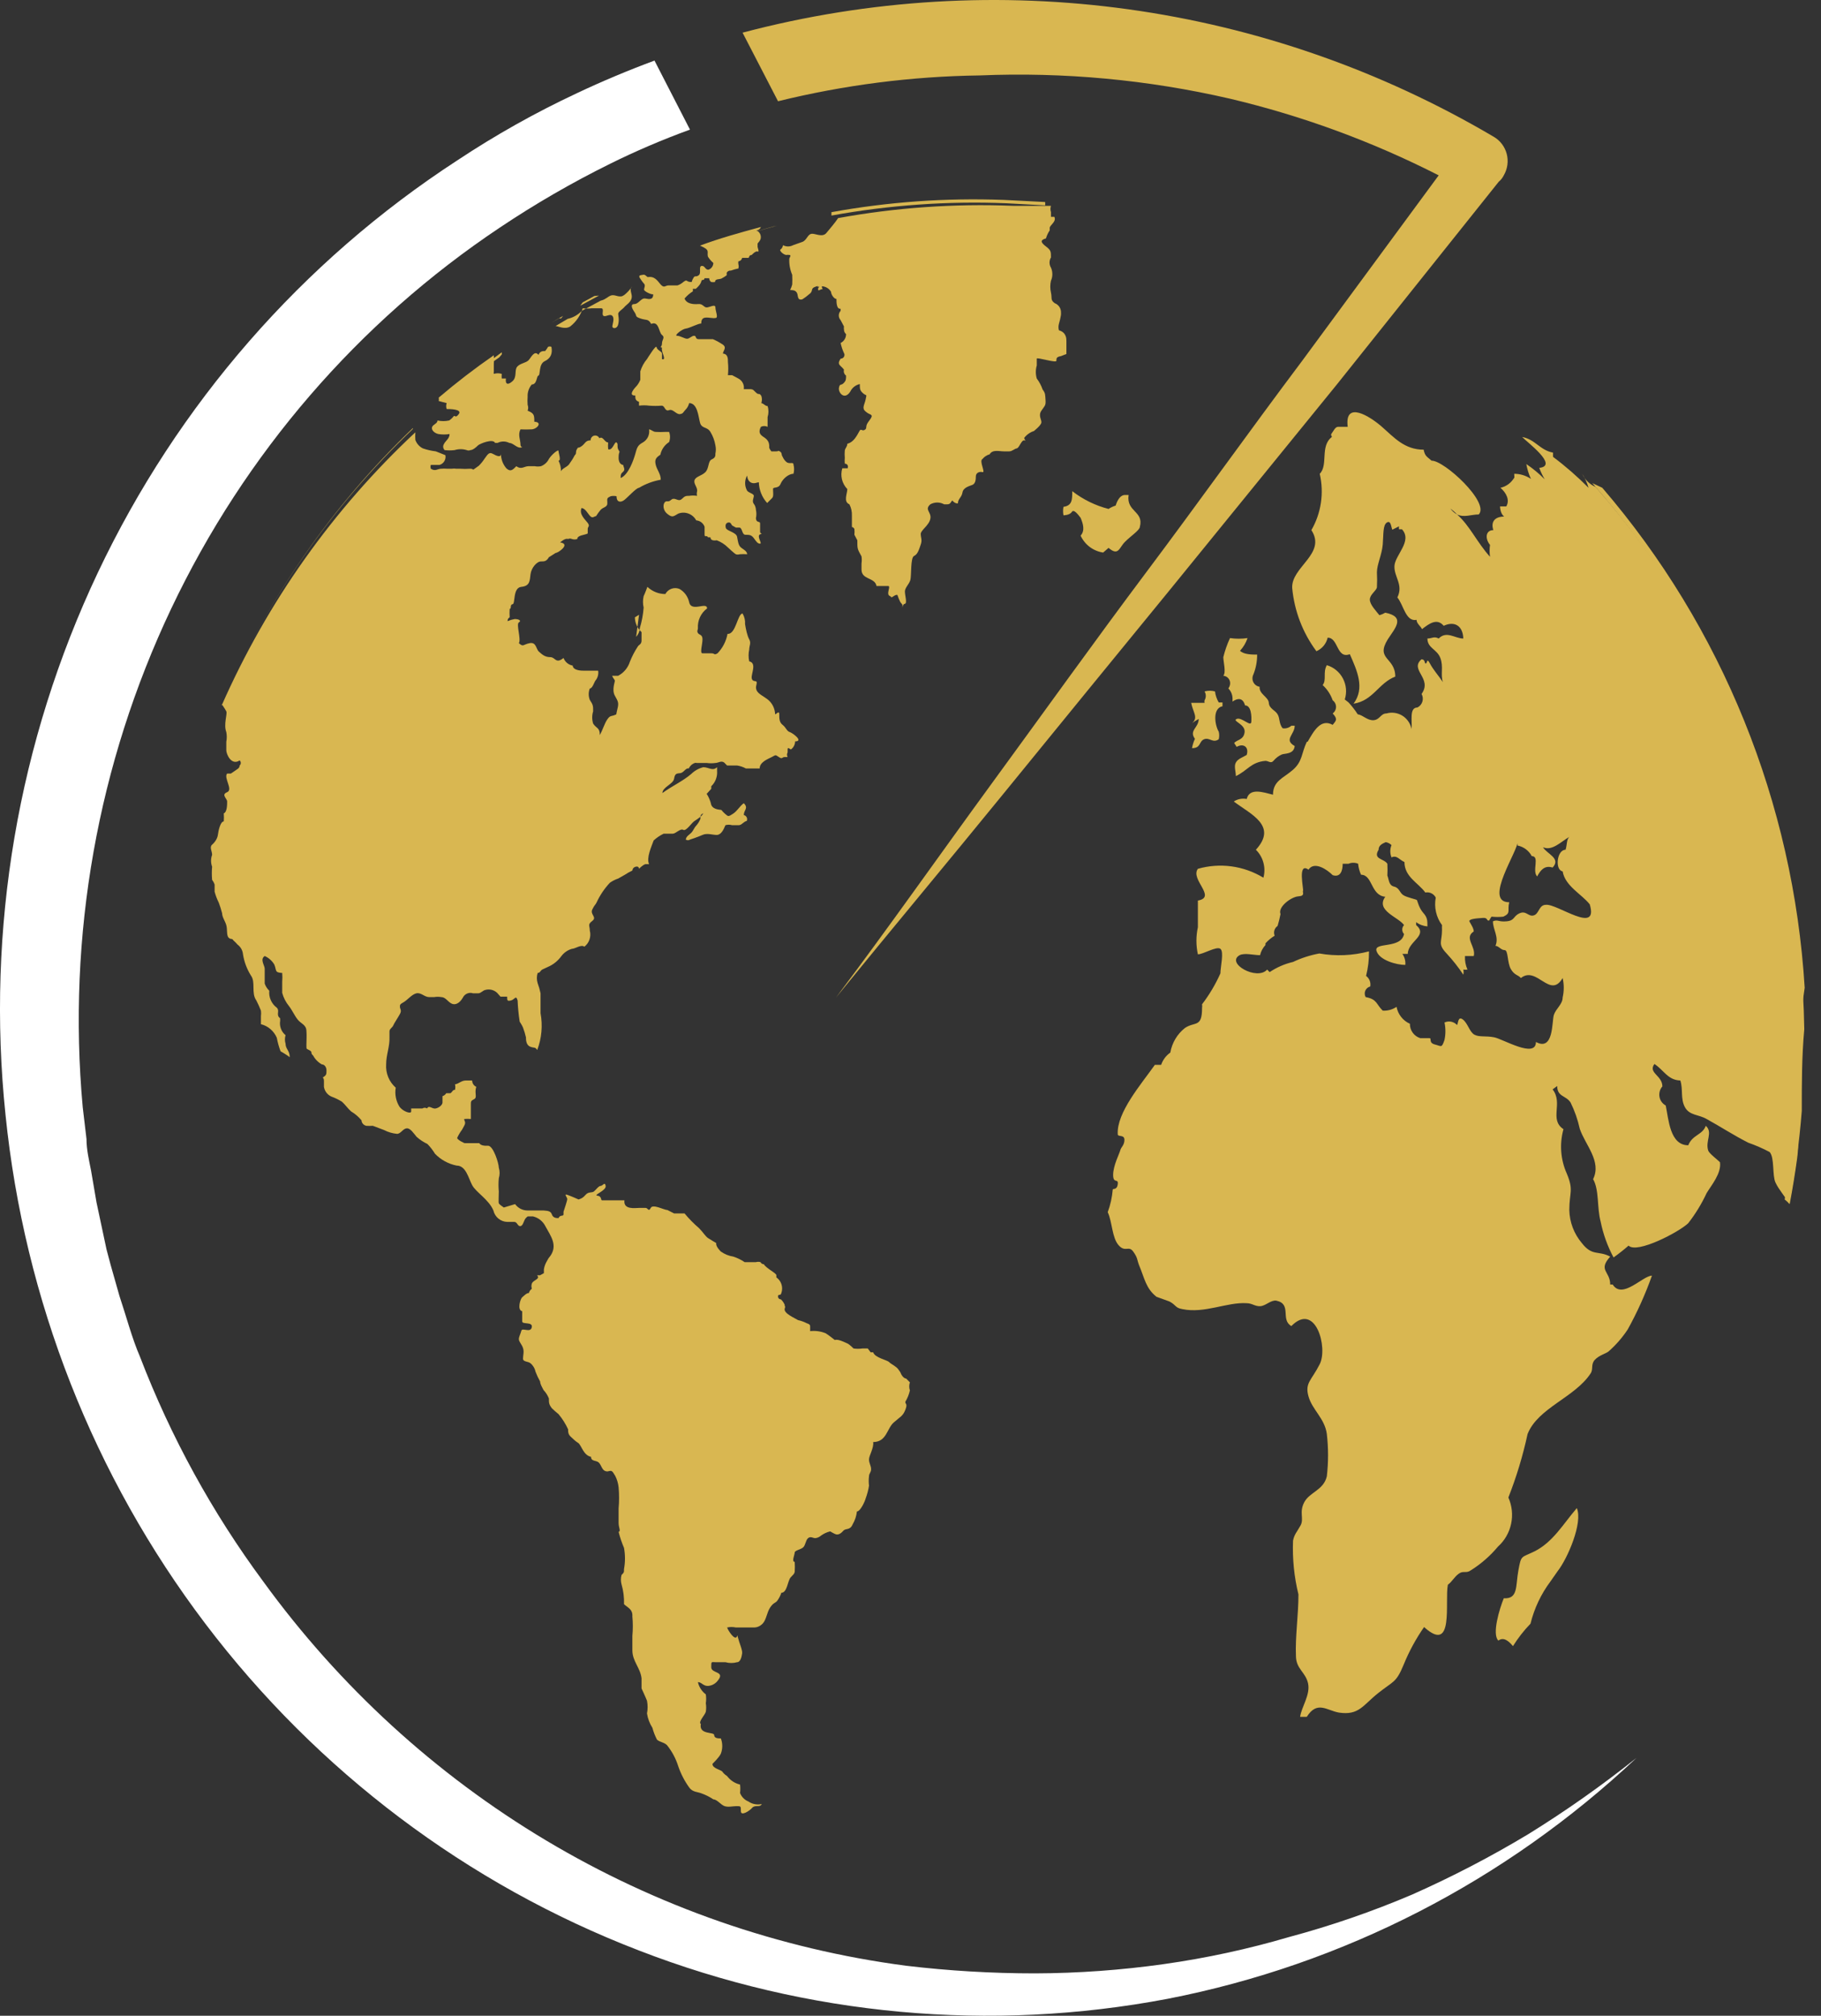
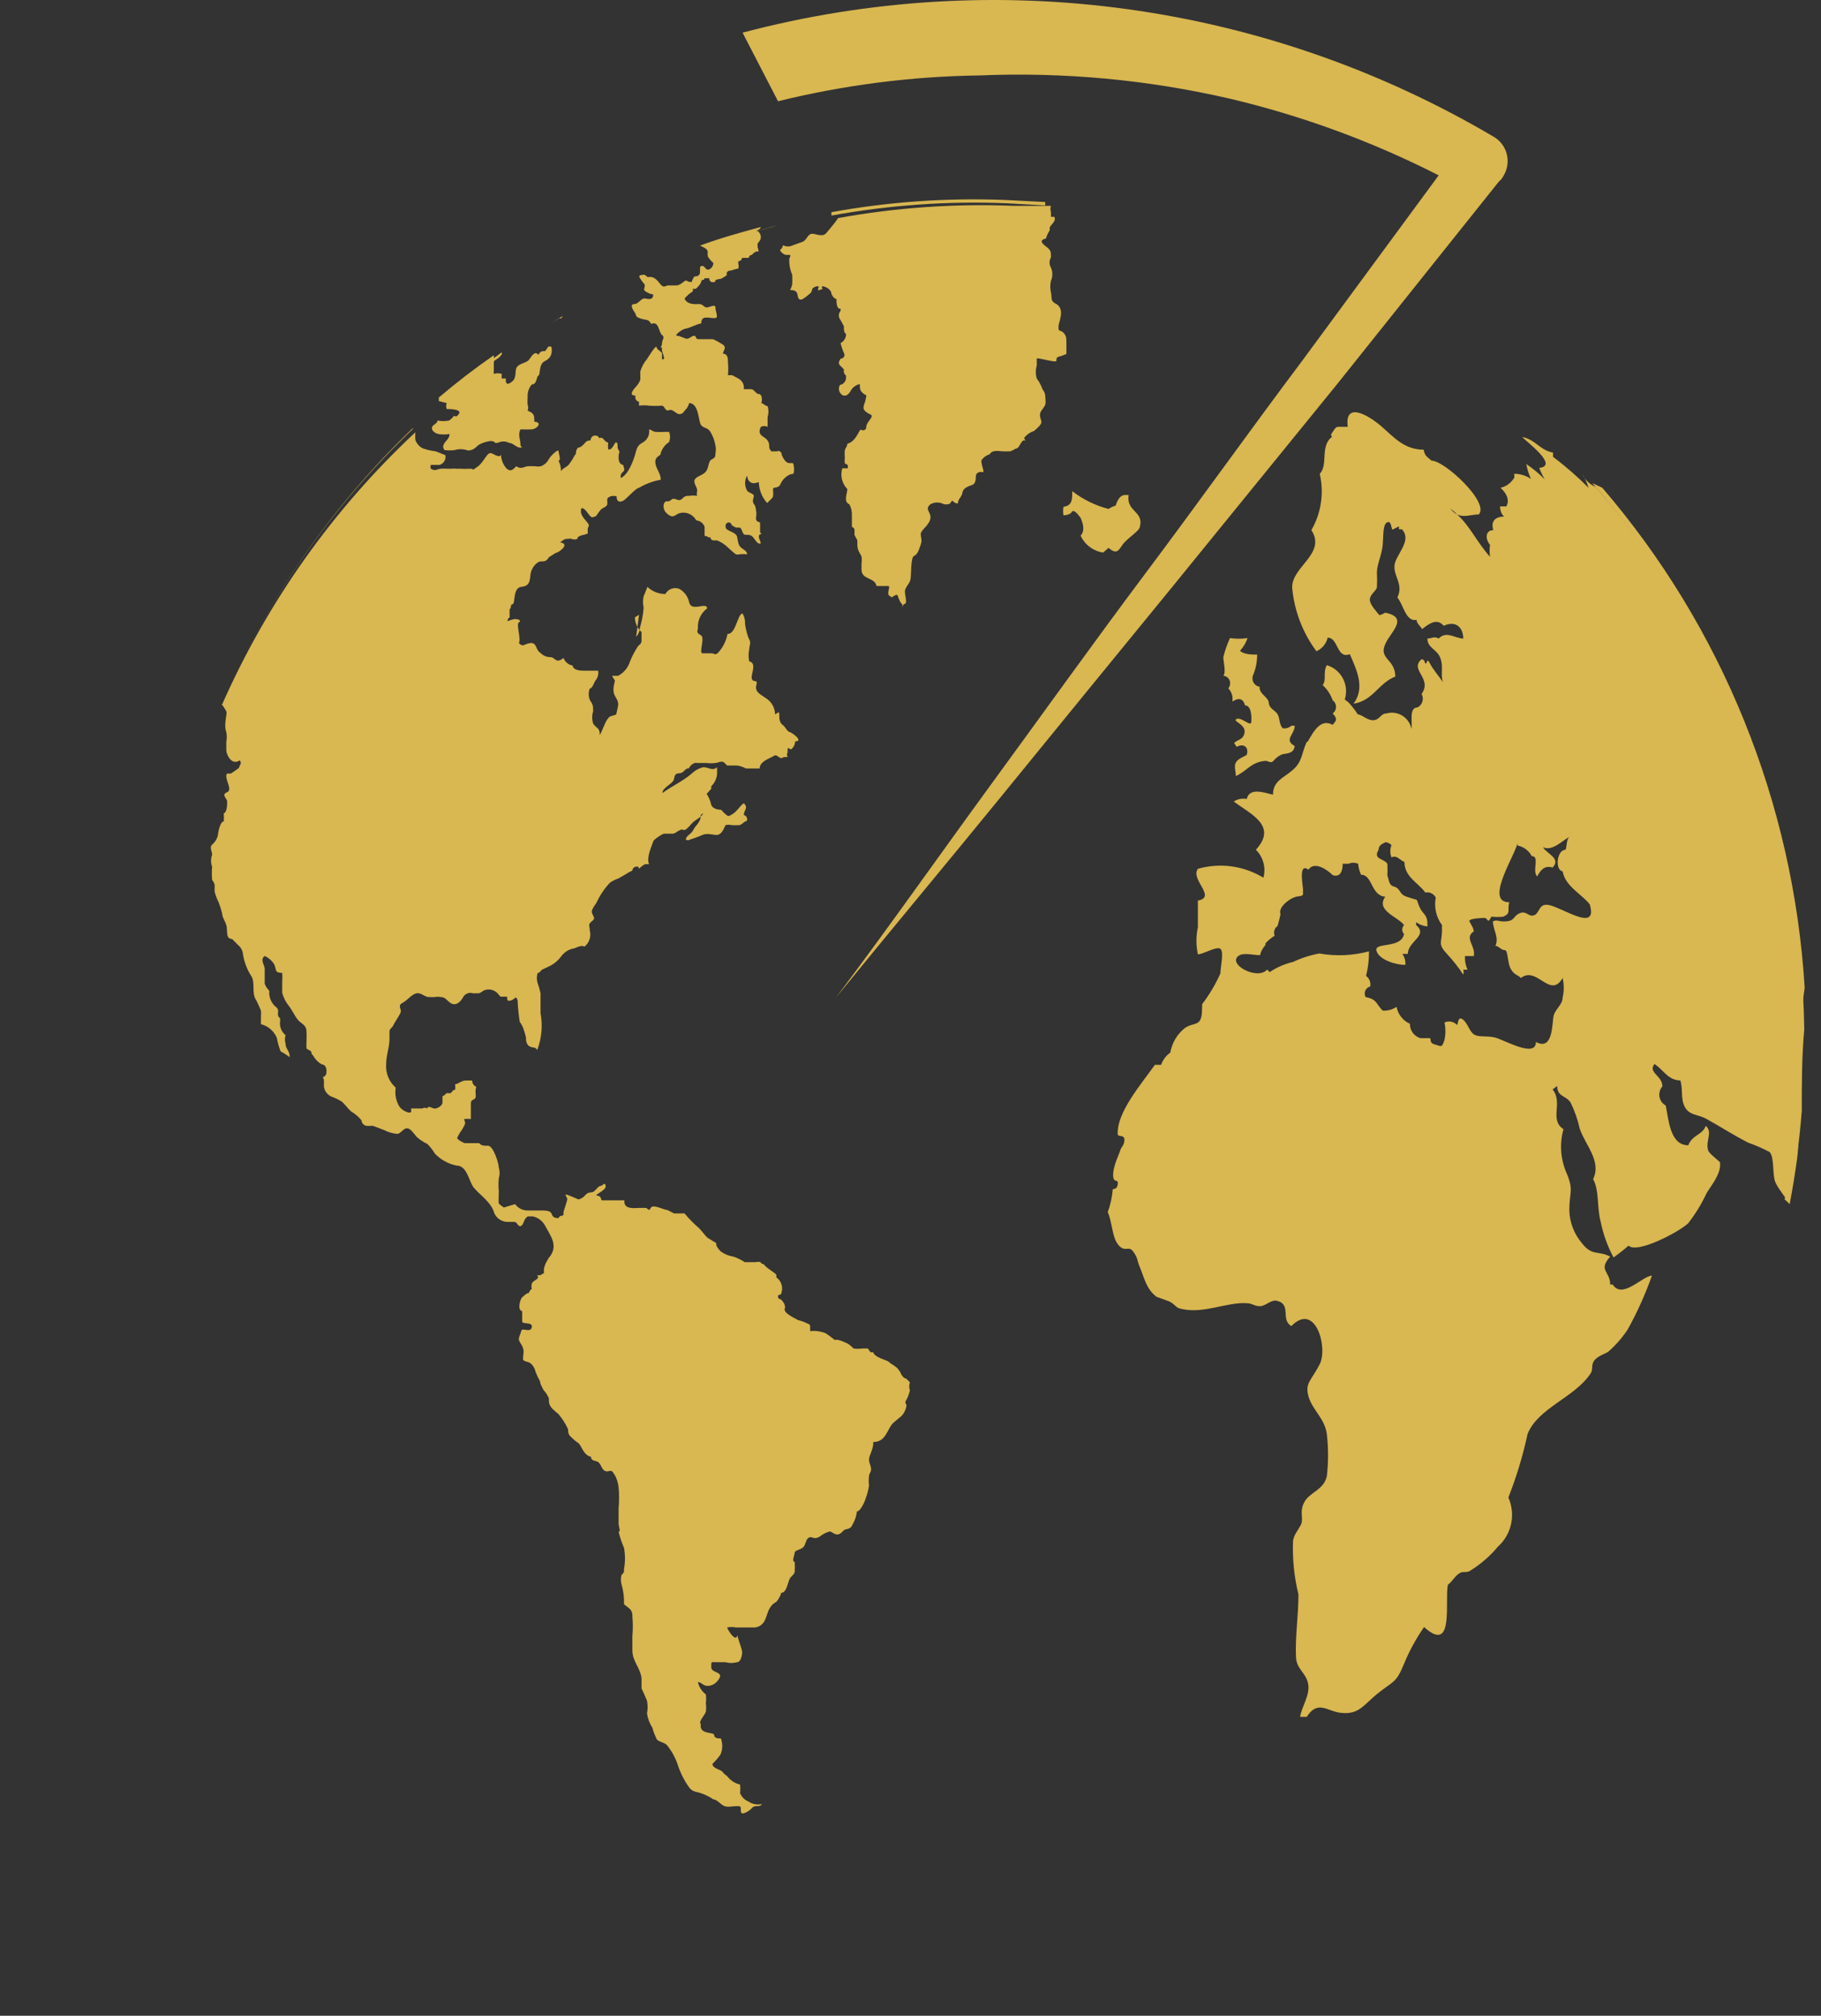
<svg xmlns="http://www.w3.org/2000/svg" width="75" height="83" viewBox="0 0 75 83" fill="none">
  <rect x="0" y="0" width="75" height="83" fill="#333333" stroke="none" />
  <path d="M32.044 4.169L30.583 1.345C41.05 -1.423 52.172 0.118 61.523 5.633C61.653 5.709 61.768 5.81 61.86 5.932C61.951 6.053 62.018 6.191 62.057 6.339C62.095 6.486 62.104 6.64 62.083 6.792C62.062 6.943 62.012 7.088 61.935 7.22C61.886 7.321 61.816 7.41 61.729 7.481L55.06 15.831L48.184 24.286C45.892 27.087 43.6 29.893 41.309 32.706C39.023 35.512 36.702 38.284 34.433 41.073C36.633 38.145 38.713 35.181 40.827 32.287C42.942 29.394 45.073 26.413 47.204 23.571C49.336 20.73 51.484 17.714 53.633 14.855L59.254 7.22C56.522 5.828 53.637 4.769 50.659 4.064C47.279 3.283 43.81 2.961 40.346 3.106C37.548 3.143 34.763 3.5 32.044 4.169Z" fill="#D9B751" />
-   <path d="M67.401 72.382C62.01 77.456 55.321 80.893 48.098 82.301C40.797 83.689 33.26 83.001 26.32 80.314C19.252 77.596 13.069 72.939 8.461 66.862C3.853 60.785 1.002 53.528 0.227 45.902C-0.572 38.248 0.745 30.519 4.029 23.579C7.314 16.64 12.437 10.765 18.826 6.609C20.401 5.564 22.05 4.637 23.759 3.838C24.79 3.35 25.873 2.896 26.956 2.495L28.417 5.337C27.271 5.755 26.171 6.226 25.117 6.749C23.556 7.521 22.046 8.394 20.596 9.364C14.762 13.254 10.08 18.68 7.052 25.06C4.024 31.441 2.764 38.537 3.407 45.588L3.562 46.896C3.562 47.332 3.665 47.767 3.751 48.203L3.975 49.511L4.387 51.446L4.559 52.091L4.92 53.363C5.195 54.182 5.436 55.106 5.762 55.856C7.033 59.168 8.745 62.288 10.85 65.13C13.982 69.441 17.942 73.064 22.491 75.781C27.04 78.498 32.085 80.254 37.321 80.941C39.084 81.151 40.857 81.255 42.632 81.255C44.409 81.249 46.184 81.121 47.944 80.872C49.687 80.626 51.41 80.253 53.1 79.756C54.822 79.294 56.511 78.712 58.154 78.013C59.801 77.283 61.403 76.45 62.949 75.52C64.493 74.564 65.98 73.516 67.401 72.382Z" fill="white" />
-   <path d="M63.207 63.875C62.64 64.154 62.657 64.014 62.537 64.659C62.416 65.304 62.537 65.845 61.935 65.81C61.763 66.228 61.437 67.292 61.712 67.553C61.918 67.396 62.124 67.553 62.313 67.78C62.521 67.447 62.763 67.137 63.035 66.856C63.191 66.224 63.471 65.631 63.86 65.113L64.153 64.694C64.565 64.171 65.201 62.69 64.943 62.097C64.376 62.759 63.964 63.491 63.207 63.875Z" fill="#D9B751" />
  <path d="M46.947 21.689C47.118 21.044 46.379 21.078 46.483 20.381C46.483 20.381 46.483 20.381 46.328 20.381C46.173 20.381 46.036 20.538 45.95 20.817C45.846 20.849 45.748 20.896 45.657 20.956C45.115 20.817 44.607 20.568 44.162 20.224C44.162 20.573 44.162 20.817 43.801 20.869C43.778 20.984 43.778 21.103 43.801 21.218C43.801 21.218 44.059 21.218 44.145 21.078C44.231 20.939 44.437 21.235 44.506 21.322C44.609 21.566 44.695 21.845 44.506 22.055C44.592 22.239 44.721 22.4 44.883 22.522C45.045 22.643 45.234 22.722 45.434 22.752L45.657 22.56C46.07 22.909 46.087 22.56 46.328 22.316C46.568 22.072 46.947 21.828 46.947 21.689Z" fill="#D9B751" />
-   <path d="M49.095 29.777C49.183 29.713 49.275 29.655 49.37 29.603C49.37 29.969 48.958 30.073 49.215 30.422C49.158 30.544 49.117 30.673 49.095 30.806C49.473 30.806 49.37 30.527 49.594 30.439C49.817 30.352 49.955 30.614 50.195 30.439C50.221 30.337 50.221 30.229 50.195 30.126C50.041 29.882 49.92 29.167 50.35 29.08C50.35 29.08 50.35 28.958 50.35 28.923H50.195C50.113 28.784 50.061 28.63 50.041 28.47C49.9 28.432 49.752 28.432 49.611 28.47C49.644 28.525 49.662 28.588 49.662 28.653C49.662 28.717 49.644 28.781 49.611 28.836C49.603 28.87 49.603 28.906 49.611 28.94H49.061C49.13 29.324 49.37 29.55 49.095 29.777Z" fill="#D9B751" />
  <path d="M50.591 28.348C50.696 28.454 50.758 28.598 50.763 28.749V28.888C50.986 28.731 51.192 28.731 51.278 29.045C51.536 29.045 51.553 29.498 51.536 29.725C51.519 29.951 51.141 29.516 50.934 29.603C50.728 29.69 51.295 29.812 51.261 30.143C51.227 30.474 50.934 30.457 50.831 30.596L50.934 30.753C51.209 30.596 51.45 30.753 51.347 31.085C51.175 31.189 50.986 31.241 50.9 31.398C50.814 31.555 50.9 31.764 50.9 31.956C51.381 31.73 51.519 31.381 52.12 31.329C52.241 31.329 52.344 31.451 52.447 31.329C52.55 31.207 52.67 31.119 52.791 31.067C52.911 31.015 53.289 31.067 53.324 30.718C52.859 30.457 53.324 30.248 53.324 29.882C53.324 29.882 53.324 29.882 53.186 29.882C53.138 29.926 53.08 29.958 53.017 29.976C52.955 29.994 52.889 29.998 52.825 29.986C52.67 29.794 52.722 29.585 52.619 29.411C52.516 29.237 52.275 29.184 52.258 28.94C52.241 28.696 51.845 28.574 51.88 28.278C51.825 28.27 51.773 28.249 51.729 28.217C51.684 28.185 51.647 28.142 51.622 28.093C51.597 28.043 51.584 27.988 51.584 27.933C51.584 27.877 51.597 27.822 51.622 27.772C51.726 27.512 51.779 27.234 51.777 26.953C51.57 26.953 51.227 26.953 51.072 26.796C51.211 26.646 51.316 26.468 51.381 26.273C51.142 26.308 50.899 26.308 50.659 26.273C50.542 26.525 50.45 26.788 50.384 27.058C50.384 27.249 50.505 27.685 50.384 27.825C50.608 27.842 50.763 28.104 50.591 28.348Z" fill="#D9B751" />
  <path d="M74.328 40.672C73.862 33.066 70.931 25.828 65.992 20.085L65.579 19.893C71 26.046 74.051 33.974 74.174 42.224C74.182 42.067 74.182 41.91 74.174 41.753L74.328 40.672Z" fill="#D9B751" />
  <path d="M73.71 49.58C73.83 48.953 73.933 48.308 74.019 47.68C74.105 47.053 74.019 46.477 74.019 45.937V45.571C73.919 46.852 73.747 48.127 73.503 49.389C73.577 49.447 73.646 49.511 73.71 49.58Z" fill="#D9B751" />
  <path d="M65.167 19.509C65.28 19.687 65.367 19.881 65.425 20.085C64.969 19.625 64.481 19.199 63.964 18.812C63.964 18.812 63.964 18.69 63.964 18.638C63.413 18.533 63.242 18.097 62.692 17.993C62.863 18.185 64.221 19.178 63.396 19.265C63.457 19.429 63.532 19.586 63.62 19.736C63.389 19.502 63.135 19.292 62.863 19.108C62.9 19.319 62.964 19.524 63.053 19.719C62.849 19.581 62.609 19.509 62.365 19.509C62.373 19.596 62.373 19.684 62.365 19.771V19.666C62.305 19.773 62.223 19.865 62.125 19.937C62.028 20.009 61.916 20.059 61.798 20.085C62.038 20.294 62.193 20.59 62.038 20.852H61.781C61.781 20.852 61.781 21.148 61.952 21.27C61.592 21.27 61.385 21.462 61.505 21.828C61.196 21.828 61.145 22.159 61.368 22.438C61.345 22.6 61.345 22.764 61.368 22.926C60.818 22.316 60.543 21.654 60.01 21.183C59.902 21.123 59.808 21.04 59.735 20.939C59.834 21.011 59.927 21.093 60.01 21.183C60.302 21.322 60.594 21.183 60.904 21.183C61.368 20.695 59.477 18.952 58.962 18.969C58.79 18.812 58.687 18.795 58.635 18.516C57.844 18.516 57.415 18.01 56.916 17.574C56.418 17.139 55.369 16.476 55.507 17.574C55.369 17.574 55.232 17.574 55.111 17.574C54.991 17.574 54.922 17.749 54.853 17.836C54.785 17.923 54.853 17.941 54.853 17.993C54.355 18.376 54.716 19.143 54.355 19.509C54.538 20.298 54.415 21.129 54.011 21.828C54.647 22.804 53.169 23.345 53.221 24.216C53.31 25.159 53.655 26.058 54.218 26.814C54.333 26.765 54.435 26.688 54.516 26.591C54.596 26.494 54.653 26.379 54.682 26.256C55.129 26.256 55.042 27.145 55.593 26.936C55.885 27.598 56.229 28.33 55.747 28.975C56.555 28.853 56.779 28.121 57.466 27.86C57.466 27.058 56.641 27.162 57.157 26.326C57.449 25.872 57.913 25.402 57.054 25.227C56.978 25.273 56.897 25.308 56.813 25.332C56.675 25.157 56.418 24.896 56.418 24.687C56.418 24.478 56.693 24.321 56.71 24.181C56.721 23.978 56.721 23.774 56.71 23.571C56.71 23.24 56.916 22.839 56.95 22.421C56.985 22.002 56.95 21.619 57.122 21.514C57.294 21.41 57.294 21.723 57.346 21.811L57.621 21.671C57.613 21.711 57.613 21.753 57.621 21.793C57.621 21.793 57.621 21.793 57.741 21.793C58.188 22.281 57.449 22.856 57.432 23.31C57.415 23.763 57.81 24.077 57.552 24.6C57.81 24.913 57.896 25.611 58.343 25.524C58.343 25.68 58.532 25.802 58.566 25.907C58.858 25.68 59.185 25.436 59.46 25.768C59.907 25.558 60.251 25.768 60.268 26.291C59.924 26.291 59.58 25.959 59.254 26.291C59.065 26.186 58.979 26.291 58.79 26.291C58.79 26.692 59.185 26.726 59.322 27.093C59.46 27.459 59.322 27.755 59.426 28.086C59.254 27.825 59.03 27.581 58.893 27.319C58.755 27.058 58.79 27.319 58.721 27.319C58.652 27.319 58.721 27.162 58.549 27.145C58.033 27.581 59.013 27.929 58.549 28.574C58.576 28.622 58.592 28.675 58.598 28.729C58.604 28.784 58.598 28.839 58.582 28.891C58.566 28.943 58.539 28.991 58.504 29.033C58.469 29.075 58.426 29.108 58.377 29.132C58.033 29.132 58.171 29.69 58.136 30.021C58.115 29.908 58.07 29.8 58.005 29.706C57.94 29.611 57.857 29.53 57.76 29.47C57.663 29.409 57.555 29.37 57.442 29.354C57.33 29.337 57.215 29.345 57.105 29.376C56.864 29.376 56.83 29.638 56.572 29.655C56.315 29.672 56.143 29.446 55.919 29.411C55.807 29.238 55.681 29.074 55.541 28.923L55.386 28.801C55.431 28.659 55.448 28.509 55.435 28.361C55.422 28.213 55.379 28.068 55.31 27.937C55.242 27.805 55.147 27.689 55.033 27.595C54.92 27.501 54.788 27.431 54.647 27.389C54.475 27.685 54.647 27.999 54.475 28.208C54.662 28.379 54.804 28.595 54.888 28.836C54.93 28.866 54.965 28.907 54.989 28.954C55.013 29.001 55.026 29.053 55.026 29.106C55.026 29.159 55.013 29.211 54.989 29.258C54.965 29.305 54.93 29.346 54.888 29.376C55.111 29.62 55.025 29.672 54.888 29.847C54.389 29.568 54.097 30.126 53.856 30.544C53.845 30.543 53.834 30.543 53.822 30.544C53.599 31.015 53.65 31.346 53.255 31.695C52.859 32.043 52.43 32.148 52.43 32.723C52.017 32.619 51.467 32.427 51.347 32.898C51.163 32.863 50.972 32.9 50.814 33.002C51.502 33.525 52.636 33.996 51.725 34.989C51.874 35.135 51.981 35.319 52.035 35.522C52.09 35.724 52.09 35.938 52.035 36.14C51.633 35.896 51.187 35.737 50.722 35.674C50.258 35.611 49.786 35.645 49.336 35.774C49.009 36.21 50.127 36.942 49.336 37.081C49.336 37.465 49.336 37.796 49.336 38.18C49.256 38.547 49.256 38.928 49.336 39.295C49.559 39.295 50.109 38.947 50.264 39.069C50.419 39.191 50.264 39.818 50.264 40.08C50.062 40.532 49.808 40.96 49.508 41.352C49.516 41.404 49.516 41.457 49.508 41.509C49.508 42.328 49.215 42.05 48.803 42.328C48.486 42.578 48.271 42.938 48.201 43.34C48.026 43.463 47.894 43.64 47.823 43.845H47.565C46.998 44.647 45.984 45.815 46.036 46.704C46.036 46.826 46.311 46.704 46.311 46.931C46.311 47.157 46.173 47.227 46.139 47.366C46.104 47.506 45.846 47.994 45.846 48.377C45.846 48.761 46.07 48.499 46.036 48.761C46.001 49.023 45.829 48.918 45.829 48.988C45.802 49.304 45.733 49.615 45.623 49.912C45.812 50.312 45.795 50.958 46.07 51.271C46.345 51.585 46.483 51.271 46.672 51.533C46.861 51.794 46.826 51.864 46.912 52.091C47.136 52.614 47.187 53.049 47.634 53.398L48.167 53.59C48.459 53.747 48.39 53.851 48.7 53.904C49.611 54.095 50.539 53.607 51.347 53.66C51.57 53.66 51.691 53.799 51.914 53.782C52.138 53.764 52.344 53.52 52.567 53.555C53.221 53.694 52.722 54.339 53.186 54.601C54.183 53.59 54.699 55.49 54.355 56.17C54.011 56.85 53.736 56.937 53.891 57.495C54.046 58.053 54.561 58.401 54.647 59.046C54.714 59.625 54.714 60.21 54.647 60.789C54.51 61.365 53.942 61.434 53.719 61.853C53.495 62.271 53.719 62.533 53.564 62.812C53.41 63.09 53.306 63.178 53.255 63.439C53.226 64.184 53.301 64.93 53.478 65.653C53.478 66.507 53.341 67.396 53.375 68.181C53.375 68.721 53.77 68.843 53.874 69.314C53.977 69.784 53.599 70.29 53.547 70.691H53.822C54.252 70.011 54.647 70.43 55.146 70.517C55.971 70.639 56.125 70.22 56.761 69.715C57.397 69.209 57.501 69.296 57.81 68.547C58.033 67.999 58.315 67.479 58.652 66.995C59.907 68.129 59.494 65.949 59.632 65.252C59.804 65.13 59.89 64.938 60.079 64.799C60.268 64.659 60.388 64.799 60.577 64.659C60.998 64.395 61.375 64.066 61.695 63.683C61.97 63.437 62.16 63.108 62.237 62.744C62.315 62.38 62.275 62 62.124 61.661C62.458 60.813 62.722 59.938 62.915 59.046C63.345 57.965 64.857 57.547 65.51 56.553C65.631 56.379 65.51 56.187 65.682 55.995C65.854 55.804 66.147 55.734 66.25 55.647C66.552 55.382 66.818 55.077 67.04 54.74C67.432 54.032 67.766 53.291 68.037 52.526C67.659 52.526 66.817 53.52 66.421 52.892C66.421 52.892 66.421 52.892 66.318 52.892C66.318 52.335 65.803 52.317 66.318 51.742C65.837 51.48 65.579 51.742 65.15 51.184C64.828 50.805 64.645 50.325 64.634 49.824C64.634 49.092 64.823 49.023 64.531 48.325C64.273 47.751 64.224 47.102 64.393 46.495C63.792 46.094 64.393 45.431 63.946 44.856L64.135 44.717C64.135 45.17 64.496 45.1 64.686 45.397C64.855 45.74 64.982 46.103 65.064 46.477C65.287 47.14 65.975 47.82 65.614 48.552C65.871 49.005 65.768 49.72 65.923 50.295C66.027 50.813 66.207 51.312 66.456 51.777C66.67 51.625 66.877 51.462 67.075 51.289C67.418 51.637 69.154 50.731 69.533 50.365C69.83 49.983 70.084 49.568 70.289 49.127C70.478 48.813 70.908 48.308 70.839 47.855C70.736 47.75 70.409 47.506 70.358 47.384C70.22 46.983 70.564 46.634 70.255 46.355C70.117 46.739 69.705 46.721 69.533 47.157C68.776 47.157 68.725 46.094 68.605 45.519C68.538 45.483 68.48 45.432 68.435 45.37C68.39 45.308 68.36 45.236 68.347 45.16C68.334 45.085 68.338 45.007 68.359 44.933C68.379 44.859 68.416 44.791 68.467 44.734C68.467 44.281 67.865 44.176 68.14 43.81C68.536 44.072 68.69 44.473 69.206 44.49C69.326 44.856 69.206 45.24 69.395 45.588C69.584 45.937 69.962 45.885 70.289 46.076C70.891 46.408 71.389 46.739 72.008 47.053C72.309 47.158 72.602 47.286 72.885 47.436C73.091 47.663 72.988 48.395 73.125 48.691C73.263 48.988 73.52 49.267 73.692 49.563C73.936 48.301 74.108 47.027 74.208 45.745C74.208 44.647 74.208 43.496 74.311 42.381C74.189 34.131 71.137 26.202 65.717 20.05C65.473 19.947 65.276 19.753 65.167 19.509ZM63.671 37.256C63.379 37.256 63.396 37.622 63.173 37.691C62.949 37.761 62.863 37.482 62.588 37.604C62.313 37.726 62.399 37.901 62.056 37.935C61.712 37.97 61.695 37.848 61.488 37.935C61.488 38.284 61.746 38.581 61.592 38.947C61.729 38.947 61.815 39.121 61.97 39.121C62.124 39.121 62.073 39.644 62.227 39.905C62.382 40.167 62.52 40.132 62.64 40.271C63.293 39.748 63.843 41.16 64.359 40.271C64.42 40.535 64.42 40.81 64.359 41.073C64.359 41.352 64.084 41.527 63.998 41.788C63.912 42.05 63.998 43.305 63.259 42.904C63.259 43.601 61.901 42.782 61.54 42.712C61.179 42.642 60.938 42.712 60.732 42.607C60.526 42.503 60.457 42.137 60.251 41.98C60.044 41.823 60.062 42.137 60.01 42.206C59.946 42.136 59.862 42.088 59.769 42.069C59.676 42.05 59.58 42.062 59.494 42.102C59.543 42.337 59.543 42.581 59.494 42.817C59.374 43.165 59.374 43.078 59.099 43.008C58.824 42.939 58.979 42.747 58.876 42.747C58.773 42.747 58.583 42.747 58.498 42.747C58.372 42.709 58.262 42.63 58.185 42.524C58.107 42.417 58.066 42.287 58.068 42.154C57.927 42.092 57.804 41.996 57.708 41.874C57.612 41.753 57.547 41.61 57.518 41.457C57.351 41.571 57.151 41.626 56.95 41.614C56.675 41.352 56.727 41.143 56.246 41.056C56.223 41.016 56.21 40.971 56.208 40.925C56.205 40.878 56.214 40.832 56.232 40.79C56.251 40.747 56.278 40.71 56.314 40.681C56.349 40.651 56.39 40.63 56.435 40.62C56.45 40.538 56.442 40.454 56.412 40.377C56.381 40.3 56.33 40.233 56.263 40.184C56.347 39.854 56.388 39.514 56.383 39.173C55.715 39.35 55.018 39.38 54.338 39.26C53.964 39.329 53.599 39.446 53.255 39.609C52.912 39.688 52.586 39.83 52.292 40.027L52.189 39.923C51.777 40.394 50.47 39.661 51.055 39.33C51.261 39.225 51.639 39.33 51.897 39.33C51.933 39.173 52.011 39.029 52.12 38.912V38.72V38.842C52.231 38.72 52.358 38.614 52.499 38.528C52.47 38.458 52.466 38.379 52.488 38.306C52.51 38.233 52.556 38.17 52.619 38.127C52.667 37.967 52.707 37.804 52.739 37.639C52.619 37.343 53.186 36.924 53.478 36.907C53.771 36.889 53.633 36.733 53.667 36.68C53.702 36.628 53.427 35.477 53.891 35.809C54.132 35.443 54.664 35.809 54.888 36.035C55.214 36.14 55.3 35.844 55.3 35.565H55.541C55.604 35.538 55.671 35.525 55.739 35.525C55.806 35.525 55.874 35.538 55.936 35.565C55.95 35.722 55.991 35.875 56.057 36.018C56.538 36.018 56.452 36.872 57.054 36.924C56.641 37.5 57.604 37.761 57.827 38.092C57.78 38.141 57.753 38.207 57.753 38.275C57.753 38.344 57.78 38.41 57.827 38.459C57.707 39.086 56.572 38.772 56.693 39.156C56.813 39.539 57.518 39.731 57.879 39.731C57.895 39.57 57.852 39.409 57.758 39.278H57.982C57.982 38.755 58.841 38.528 58.326 38.092C58.326 38.092 58.326 38.005 58.326 37.97C58.461 38.072 58.622 38.132 58.79 38.145C58.79 37.901 58.79 37.779 58.618 37.587C58.446 37.395 58.377 37.099 58.36 37.064C58.343 37.029 57.947 36.959 57.793 36.855C57.638 36.75 57.638 36.558 57.415 36.506C57.191 36.454 57.208 36.21 57.14 36.053C57.149 35.89 57.149 35.727 57.14 35.565C56.985 35.338 56.538 35.39 56.779 34.989C56.779 34.815 56.916 34.745 57.071 34.676C57.161 34.69 57.245 34.733 57.311 34.798C57.278 34.878 57.261 34.964 57.261 35.05C57.261 35.137 57.278 35.223 57.311 35.303C57.535 35.199 57.638 35.408 57.844 35.495C57.844 36.105 58.411 36.349 58.704 36.75C58.788 36.733 58.876 36.744 58.953 36.782C59.031 36.819 59.094 36.882 59.133 36.959C59.096 37.156 59.099 37.358 59.144 37.554C59.188 37.749 59.272 37.932 59.391 38.092C59.387 38.156 59.387 38.22 59.391 38.284C59.391 38.807 59.202 38.859 59.58 39.26C59.832 39.532 60.062 39.823 60.268 40.132C60.285 40.063 60.285 39.992 60.268 39.923C60.325 39.932 60.383 39.932 60.44 39.923C60.361 39.748 60.326 39.557 60.337 39.365C60.474 39.365 60.56 39.365 60.698 39.365C60.801 38.981 60.285 38.615 60.698 38.354C60.698 38.232 60.594 38.075 60.526 37.953C60.457 37.831 60.852 37.813 61.076 37.796C61.299 37.779 61.213 37.935 61.334 37.901C61.334 37.901 61.42 37.744 61.437 37.744C61.597 37.762 61.758 37.762 61.918 37.744C62.245 37.587 62.073 37.517 62.159 37.151C61.059 37.151 62.571 34.972 62.502 34.641C62.495 34.699 62.495 34.757 62.502 34.815C62.626 34.839 62.742 34.891 62.843 34.966C62.944 35.041 63.028 35.139 63.087 35.251C63.431 35.251 63.087 35.861 63.31 36.088C63.448 35.826 63.62 35.617 63.946 35.722C64.307 35.338 63.706 35.164 63.551 34.885C63.929 35.059 64.307 34.641 64.651 34.449C64.514 34.536 64.548 34.78 64.479 34.989C64.118 34.989 64.032 35.826 64.359 35.879C64.462 36.489 65.15 36.82 65.476 37.238C65.854 38.511 64.135 37.203 63.671 37.256Z" fill="#D9B751" />
  <path d="M23.106 13.112H23.003L22.693 13.303L23.192 13.007L23.106 13.112Z" fill="#D9B751" />
-   <path d="M24.481 12.188L24 12.449L23.896 12.589L24.67 12.17L24.481 12.188Z" fill="#D9B751" />
-   <path d="M23.484 13.443C23.728 13.253 23.908 12.991 24 12.693C24.125 12.709 24.252 12.709 24.378 12.693H24.601C24.601 12.693 24.601 12.693 24.756 12.693C24.91 12.693 24.756 12.955 24.859 13.007C24.962 13.059 25.117 12.902 25.22 13.007C25.323 13.112 25.22 13.356 25.22 13.443C25.22 13.53 25.409 13.565 25.461 13.356C25.512 13.147 25.461 13.007 25.461 12.92C25.461 12.833 25.65 12.728 25.718 12.641C25.787 12.554 25.959 12.467 26.011 12.292C26.062 12.118 25.907 11.944 26.011 11.822C26.114 11.7 25.77 12.188 25.581 12.205C25.392 12.223 25.271 12.083 25.082 12.205C24.893 12.327 24.876 12.345 24.739 12.38L23.965 12.798C23.806 12.964 23.603 13.079 23.381 13.129L22.882 13.425C22.985 13.425 23.26 13.582 23.484 13.443Z" fill="#D9B751" />
  <path d="M20.665 14.594C20.671 14.565 20.671 14.535 20.665 14.506C19.84 15.099 19.049 15.727 18.293 16.372V16.459C19.02 15.84 19.777 15.258 20.562 14.716L20.665 14.594Z" fill="#D9B751" />
  <path d="M18.396 16.598C18.37 16.677 18.37 16.763 18.396 16.842C18.516 16.842 19.049 16.842 18.894 17.051C18.74 17.261 18.74 17.051 18.671 17.156C18.622 17.217 18.564 17.27 18.499 17.313C18.34 17.348 18.176 17.348 18.018 17.313C18.018 17.452 17.829 17.47 17.794 17.592C17.76 17.714 17.898 17.836 18.052 17.871C18.206 17.897 18.363 17.897 18.516 17.871C18.516 18.045 18.379 18.132 18.31 18.237C18.241 18.341 18.224 18.429 18.31 18.533C18.447 18.55 18.585 18.55 18.723 18.533C18.885 18.483 19.058 18.483 19.221 18.533C19.245 18.544 19.272 18.55 19.298 18.55C19.325 18.55 19.351 18.544 19.376 18.533C19.479 18.533 19.616 18.411 19.685 18.341C19.754 18.272 20.304 18.045 20.39 18.237H20.493C20.568 18.199 20.65 18.179 20.734 18.179C20.817 18.179 20.9 18.199 20.974 18.237C21.129 18.237 21.284 18.446 21.438 18.429C21.593 18.411 21.438 18.429 21.438 18.324C21.438 18.097 21.318 17.906 21.438 17.679C21.587 17.687 21.736 17.687 21.885 17.679C22.109 17.679 22.367 17.383 22.006 17.365C22.006 17.104 22.006 17.017 21.731 16.912C21.761 16.834 21.761 16.746 21.731 16.668C21.722 16.558 21.722 16.447 21.731 16.337C21.721 16.152 21.783 15.971 21.902 15.831C22.126 15.831 22.091 15.482 22.177 15.465C22.263 15.448 22.177 14.994 22.435 14.872C22.693 14.75 22.762 14.541 22.71 14.28C22.666 14.262 22.617 14.262 22.573 14.28C22.539 14.342 22.498 14.4 22.453 14.454C22.349 14.454 22.246 14.454 22.177 14.611C22.006 14.402 21.868 14.733 21.765 14.838C21.662 14.942 21.421 14.96 21.301 15.099C21.18 15.239 21.301 15.517 21.112 15.692C20.923 15.866 20.802 15.831 20.837 15.587H20.665C20.659 15.523 20.659 15.459 20.665 15.395C20.558 15.362 20.445 15.362 20.338 15.395C20.331 15.367 20.331 15.337 20.338 15.308C20.338 15.186 20.338 14.994 20.338 14.994C20.347 14.873 20.347 14.75 20.338 14.628C19.554 15.171 18.797 15.752 18.069 16.372C18.079 16.418 18.079 16.465 18.069 16.511C18.069 16.511 18.379 16.598 18.396 16.598Z" fill="#D9B751" />
  <path d="M31.992 9.294C31.081 9.538 30.273 9.8 29.328 10.096C30.153 9.8 31.047 9.556 31.838 9.329L31.992 9.294Z" fill="#D9B751" />
  <path d="M29.156 10.567C29.217 10.665 29.292 10.753 29.38 10.828C29.379 10.891 29.358 10.951 29.321 11.002C29.284 11.052 29.232 11.089 29.173 11.107C29.036 11.107 29.036 10.933 28.898 10.95C28.761 10.967 28.898 11.246 28.778 11.334C28.658 11.421 28.64 11.334 28.572 11.421C28.533 11.479 28.504 11.544 28.486 11.613C28.228 11.613 28.331 11.473 28.142 11.613C28.072 11.675 27.99 11.723 27.901 11.752C27.764 11.752 27.678 11.752 27.54 11.752C27.403 11.752 27.369 11.857 27.248 11.752C27.128 11.647 27.025 11.403 26.767 11.403C26.509 11.403 26.767 11.491 26.664 11.403C26.561 11.316 26.543 11.299 26.475 11.316C26.406 11.334 26.303 11.316 26.337 11.421C26.337 11.421 26.457 11.613 26.526 11.682C26.595 11.752 26.526 11.857 26.526 11.926C26.526 11.996 26.819 12.136 26.904 12.118C26.904 12.345 26.75 12.327 26.578 12.292C26.406 12.258 26.303 12.519 26.131 12.519C25.959 12.519 26.011 12.676 26.131 12.85C26.251 13.025 26.131 13.025 26.372 13.112C26.612 13.199 26.698 13.112 26.819 13.338C27.145 13.199 27.128 13.687 27.265 13.792C27.403 13.896 27.265 13.983 27.265 14.14C27.265 14.297 27.145 14.28 27.265 14.315C27.255 14.349 27.255 14.385 27.265 14.419C27.265 14.524 27.454 14.855 27.265 14.785C27.265 14.785 27.265 14.646 27.265 14.559C27.265 14.471 27.059 14.419 27.042 14.297C27.025 14.175 26.715 14.681 26.647 14.785C26.522 14.933 26.429 15.105 26.372 15.291C26.372 15.291 26.372 15.535 26.372 15.639C26.325 15.758 26.255 15.864 26.165 15.953C26.165 15.953 25.839 16.302 26.165 16.284C26.165 16.406 26.165 16.494 26.32 16.546C26.316 16.598 26.316 16.651 26.32 16.703C26.457 16.685 26.596 16.685 26.733 16.703C26.904 16.717 27.077 16.717 27.248 16.703C27.351 16.703 27.369 16.825 27.437 16.877C27.506 16.929 27.558 16.877 27.609 16.877C27.747 16.877 27.867 17.069 28.005 17.051C28.142 17.034 28.142 16.964 28.228 16.877C28.305 16.802 28.359 16.704 28.383 16.598C28.726 16.598 28.761 17.139 28.83 17.4C28.898 17.662 29.122 17.557 29.259 17.784C29.363 17.954 29.433 18.144 29.465 18.341C29.489 18.451 29.489 18.564 29.465 18.673C29.465 18.777 29.465 18.847 29.311 18.917C29.156 18.986 29.208 19.283 29.053 19.44C28.898 19.597 28.658 19.614 28.606 19.771C28.555 19.928 28.744 20.067 28.709 20.242C28.694 20.299 28.694 20.359 28.709 20.416C28.601 20.399 28.491 20.399 28.383 20.416C28.262 20.416 28.211 20.416 28.09 20.538C27.97 20.66 27.867 20.538 27.747 20.538C27.626 20.538 27.626 20.66 27.472 20.642C27.317 20.625 27.248 20.956 27.472 21.148C27.695 21.34 27.747 21.253 27.936 21.148C28.071 21.096 28.221 21.096 28.357 21.148C28.492 21.199 28.605 21.298 28.675 21.427C28.751 21.432 28.824 21.46 28.885 21.506C28.946 21.553 28.992 21.616 29.019 21.689C29.019 21.845 29.019 21.898 29.019 22.02C29.019 22.142 29.122 22.02 29.156 22.124H29.259C29.259 22.124 29.259 22.229 29.362 22.246C29.413 22.258 29.466 22.258 29.517 22.246C29.691 22.311 29.849 22.412 29.981 22.543C29.981 22.543 30.239 22.787 30.308 22.822C30.358 22.838 30.412 22.838 30.462 22.822C30.565 22.813 30.669 22.813 30.772 22.822C30.772 22.682 30.583 22.612 30.497 22.525C30.411 22.438 30.394 22.299 30.359 22.107C30.325 21.915 29.93 21.863 29.895 21.741C29.861 21.619 29.895 21.532 29.998 21.514C30.102 21.497 30.119 21.601 30.153 21.636L30.308 21.723H30.445C30.583 21.723 30.548 22.02 30.703 22.02C30.858 22.02 30.944 22.02 31.047 22.159C31.15 22.299 31.202 22.386 31.305 22.386C31.408 22.386 31.15 22.072 31.305 22.002C31.459 21.933 31.305 22.002 31.305 21.898C31.305 21.793 31.305 21.654 31.305 21.549C31.305 21.444 31.15 21.549 31.133 21.34C31.159 21.225 31.159 21.106 31.133 20.991C31.133 20.991 31.133 20.852 31.047 20.747C30.961 20.642 31.047 20.503 31.047 20.416C31.047 20.329 30.841 20.294 30.772 20.207C30.718 20.111 30.689 20.003 30.689 19.893C30.689 19.783 30.718 19.675 30.772 19.579C30.772 19.579 30.772 19.771 30.909 19.858C31.047 19.945 31.184 19.858 31.253 19.858C31.263 20.175 31.385 20.479 31.597 20.712C31.597 20.712 31.597 20.712 31.7 20.608C31.803 20.503 31.82 20.503 31.838 20.433C31.855 20.364 31.838 20.242 31.838 20.137C31.838 20.032 32.061 20.137 32.147 19.928C32.233 19.719 32.474 19.509 32.68 19.509C32.714 19.384 32.714 19.251 32.68 19.126C32.68 19.004 32.508 19.126 32.388 19.021C32.267 18.917 32.25 18.83 32.216 18.777C32.181 18.725 32.216 18.638 32.113 18.585C32.01 18.533 32.113 18.585 31.958 18.585C31.803 18.585 31.872 18.585 31.769 18.585C31.734 18.543 31.705 18.496 31.683 18.446C31.683 18.307 31.683 18.202 31.563 18.08C31.442 17.958 31.167 17.906 31.339 17.574C31.382 17.553 31.429 17.542 31.477 17.542C31.524 17.542 31.571 17.553 31.614 17.574C31.614 17.574 31.614 17.452 31.614 17.418C31.614 17.383 31.614 17.261 31.614 17.174C31.661 17.026 31.661 16.867 31.614 16.72C31.511 16.72 31.459 16.616 31.356 16.598C31.389 16.502 31.389 16.398 31.356 16.302C31.253 16.145 31.27 16.302 31.116 16.145C30.961 15.988 31.012 16.058 30.927 16.023H30.634C30.647 15.936 30.633 15.847 30.592 15.768C30.552 15.69 30.489 15.627 30.411 15.587L30.153 15.448C30.153 15.448 30.153 15.448 29.981 15.448C29.999 15.268 29.999 15.087 29.981 14.907C29.981 14.768 29.981 14.576 29.775 14.559C29.775 14.454 29.947 14.315 29.775 14.193C29.645 14.104 29.507 14.028 29.362 13.966C29.191 13.966 28.933 13.966 28.778 13.966C28.623 13.966 28.692 13.826 28.589 13.826C28.486 13.826 28.4 13.948 28.297 13.948C28.194 13.948 28.022 13.826 27.884 13.826C27.747 13.826 28.09 13.547 28.245 13.53C28.4 13.513 28.744 13.321 28.881 13.321C28.881 13.007 29.105 13.077 29.328 13.094C29.552 13.112 29.328 13.094 29.465 13.094C29.603 13.094 29.465 12.815 29.465 12.659C29.465 12.502 29.225 12.659 29.105 12.659C28.984 12.659 28.95 12.502 28.761 12.519C28.572 12.536 28.279 12.519 28.194 12.292C28.292 12.176 28.408 12.076 28.537 11.996C28.537 11.996 28.537 11.996 28.537 11.891H28.658C28.658 11.891 28.847 11.735 28.881 11.595C28.916 11.456 28.984 11.595 29.019 11.456H29.208C29.208 11.456 29.208 11.56 29.294 11.613C29.345 11.621 29.397 11.621 29.448 11.613C29.448 11.473 29.62 11.508 29.706 11.473C29.785 11.434 29.86 11.388 29.93 11.334C29.93 11.334 29.93 11.334 29.93 11.229C29.947 11.199 29.972 11.174 30.003 11.159C30.033 11.143 30.068 11.137 30.102 11.142C30.202 11.105 30.306 11.076 30.411 11.055C30.428 10.998 30.428 10.937 30.411 10.88C30.404 10.84 30.404 10.799 30.411 10.758C30.411 10.758 30.531 10.758 30.566 10.619H30.72C30.72 10.619 30.72 10.619 30.806 10.619C30.892 10.619 30.806 10.514 30.961 10.497C30.961 10.497 31.116 10.322 31.202 10.357C31.288 10.392 31.202 10.2 31.202 10.166C31.202 10.131 31.202 10.026 31.202 10.026C31.251 9.975 31.292 9.916 31.322 9.852C31.345 9.78 31.339 9.702 31.307 9.634C31.276 9.566 31.219 9.513 31.15 9.486C31.15 9.486 31.288 9.486 31.339 9.346C30.497 9.573 29.62 9.817 28.83 10.113C29.276 10.305 29.105 10.357 29.156 10.567Z" fill="#D9B751" />
  <path d="M43.045 8.457C43.051 8.411 43.051 8.364 43.045 8.318L41.326 8.231C38.954 8.142 36.58 8.312 34.244 8.736C34.241 8.783 34.241 8.829 34.244 8.876C36.62 8.443 39.035 8.273 41.446 8.37L43.045 8.457Z" fill="#D9B751" />
  <path d="M33.453 9.625C33.264 9.625 33.247 9.869 33.058 9.956L32.663 10.096C32.599 10.13 32.528 10.147 32.456 10.147C32.385 10.147 32.314 10.13 32.25 10.096C32.245 10.135 32.231 10.172 32.21 10.205C32.189 10.238 32.162 10.266 32.13 10.288C32.13 10.375 32.319 10.514 32.405 10.497C32.491 10.479 32.405 10.497 32.508 10.497C32.611 10.497 32.508 10.619 32.508 10.654C32.497 10.881 32.539 11.108 32.628 11.316C32.635 11.45 32.635 11.584 32.628 11.717C32.607 11.795 32.578 11.871 32.542 11.944C32.645 11.944 32.749 11.944 32.817 12.048C32.886 12.153 32.817 12.38 33.041 12.327C33.162 12.25 33.277 12.162 33.385 12.066C33.488 11.944 33.385 11.874 33.591 11.804C33.797 11.735 33.591 11.804 33.694 11.804C33.797 11.804 33.694 11.804 33.694 11.909C33.694 12.014 33.78 11.909 33.849 11.909C33.917 11.909 33.849 11.909 33.849 11.787C33.925 11.79 34 11.812 34.066 11.852C34.132 11.892 34.187 11.947 34.227 12.014C34.227 12.118 34.347 12.31 34.45 12.31C34.45 12.432 34.45 12.746 34.622 12.711V12.798C34.574 12.85 34.547 12.918 34.547 12.99C34.547 13.061 34.574 13.13 34.622 13.181L34.76 13.443C34.752 13.483 34.752 13.525 34.76 13.565C34.759 13.601 34.766 13.637 34.781 13.671C34.796 13.704 34.818 13.733 34.846 13.757C34.847 13.833 34.826 13.908 34.786 13.973C34.747 14.038 34.69 14.09 34.622 14.123C34.655 14.28 34.707 14.432 34.777 14.576C34.782 14.599 34.782 14.624 34.777 14.647C34.771 14.67 34.761 14.692 34.746 14.71C34.731 14.729 34.712 14.744 34.691 14.754C34.669 14.764 34.646 14.768 34.622 14.768C34.45 15.029 34.622 15.029 34.76 15.221C34.748 15.266 34.749 15.313 34.765 15.357C34.78 15.4 34.808 15.438 34.846 15.465C34.846 15.622 34.846 15.674 34.742 15.779C34.639 15.883 34.588 15.779 34.553 15.971C34.519 16.162 34.777 16.494 35.017 16.128C35.055 16.048 35.111 15.978 35.179 15.924C35.248 15.87 35.328 15.832 35.413 15.814C35.413 16.023 35.413 16.075 35.55 16.197C35.688 16.319 35.705 16.197 35.654 16.441C35.602 16.685 35.482 16.807 35.654 16.947C35.825 17.086 35.843 17.034 35.894 17.104C35.946 17.174 35.757 17.348 35.705 17.47C35.654 17.592 35.705 17.644 35.619 17.696C35.533 17.749 35.516 17.696 35.447 17.696C35.379 17.696 35.258 18.185 34.897 18.272C34.897 18.394 34.811 18.446 34.794 18.551C34.785 18.649 34.785 18.748 34.794 18.847C34.786 18.928 34.786 19.01 34.794 19.091C34.794 19.091 34.966 19.091 34.914 19.283H34.691C34.646 19.431 34.641 19.588 34.677 19.739C34.714 19.889 34.79 20.027 34.897 20.137C34.897 20.329 34.725 20.66 34.983 20.765C35.058 20.909 35.094 21.072 35.086 21.235C35.086 21.375 35.086 21.497 35.086 21.636C35.086 21.776 35.086 21.636 35.189 21.776C35.198 21.857 35.198 21.939 35.189 22.02C35.189 22.02 35.293 22.211 35.31 22.246C35.31 22.612 35.31 22.595 35.482 22.909C35.497 23.007 35.497 23.107 35.482 23.205C35.482 23.205 35.482 23.205 35.482 23.345C35.482 23.484 35.482 23.345 35.482 23.449C35.482 23.885 36.032 23.763 36.1 24.129C36.238 24.129 36.496 24.129 36.582 24.129C36.668 24.129 36.582 24.303 36.582 24.425C36.582 24.547 36.668 24.53 36.702 24.582C36.736 24.635 36.84 24.478 36.96 24.495C36.993 24.597 37.033 24.696 37.08 24.791L37.166 24.896C37.166 24.896 37.166 24.983 37.166 25.018C37.166 25.053 37.166 24.879 37.269 24.861C37.372 24.844 37.269 24.512 37.269 24.356C37.269 24.199 37.441 24.059 37.493 23.885C37.544 23.711 37.493 22.961 37.647 22.891C37.802 22.822 37.854 22.612 37.922 22.421C37.991 22.229 37.922 22.142 37.922 21.985C37.922 21.828 38.266 21.636 38.318 21.357C38.369 21.078 38.06 20.991 38.318 20.765C38.405 20.717 38.502 20.692 38.601 20.692C38.7 20.692 38.798 20.717 38.885 20.765C38.885 20.765 38.885 20.765 39.023 20.765C39.16 20.765 39.16 20.642 39.229 20.608C39.252 20.646 39.285 20.677 39.325 20.698C39.364 20.72 39.408 20.731 39.452 20.73C39.452 20.538 39.607 20.486 39.641 20.276C39.676 20.067 39.934 20.015 40.054 19.963C40.174 19.91 40.191 19.753 40.191 19.614C40.191 19.475 40.329 19.405 40.466 19.44C40.604 19.475 40.312 18.969 40.466 18.899C40.541 18.805 40.643 18.738 40.759 18.707C40.879 18.498 41.154 18.585 41.343 18.585H41.566C41.687 18.585 41.773 18.481 41.876 18.463C41.979 18.446 42.065 18.115 42.185 18.132C42.306 18.15 42.185 18.132 42.185 18.028C42.287 17.897 42.424 17.8 42.581 17.749C42.581 17.749 42.873 17.522 42.89 17.4C42.907 17.278 42.752 17.121 42.89 16.912C43.028 16.703 43.079 16.703 43.062 16.476C43.045 16.25 43.062 16.197 42.942 16.04C42.886 15.877 42.805 15.724 42.701 15.587C42.649 15.411 42.649 15.223 42.701 15.047C42.701 15.047 42.701 14.838 42.701 14.768C42.701 14.698 43.509 14.96 43.509 14.855C43.509 14.75 43.509 14.698 43.698 14.663L43.921 14.576C43.921 14.454 43.921 14.402 43.921 14.297C43.921 14.193 43.921 14.123 43.921 14.036C43.921 13.948 43.921 13.687 43.612 13.6C43.589 13.514 43.589 13.424 43.612 13.338C43.612 13.338 43.715 12.99 43.698 12.885C43.703 12.799 43.681 12.713 43.635 12.641C43.588 12.569 43.52 12.514 43.44 12.484C43.251 12.345 43.337 12.275 43.285 12.048C43.248 11.888 43.248 11.721 43.285 11.56C43.323 11.475 43.342 11.383 43.342 11.29C43.342 11.197 43.323 11.105 43.285 11.02C43.247 10.957 43.227 10.884 43.227 10.811C43.227 10.737 43.247 10.664 43.285 10.601C43.285 10.357 43.285 10.305 43.079 10.148C42.873 9.991 42.821 9.887 43.079 9.817C43.113 9.699 43.165 9.587 43.234 9.486C43.234 9.486 43.234 9.486 43.234 9.381C43.234 9.277 43.526 9.12 43.423 8.928H43.285V8.736C43.257 8.651 43.257 8.559 43.285 8.475H41.721C39.309 8.378 36.895 8.547 34.519 8.98C34.382 9.189 34.193 9.399 34.038 9.59C33.883 9.782 33.608 9.625 33.453 9.625Z" fill="#D9B751" />
  <path d="M17.004 17.627C13.649 20.844 10.971 24.716 9.131 29.01C10.967 24.723 13.645 20.862 17.004 17.662C17.004 17.662 17.004 17.644 17.004 17.627Z" fill="#D9B751" />
  <path d="M9.131 29.097V28.993C9.131 28.993 9.269 29.184 9.32 29.289C9.372 29.394 9.2 29.829 9.32 30.143C9.346 30.276 9.346 30.412 9.32 30.544C9.32 30.736 9.32 30.736 9.32 30.893C9.32 31.05 9.527 31.538 9.87 31.311C9.885 31.324 9.897 31.34 9.905 31.358C9.913 31.376 9.917 31.396 9.917 31.416C9.917 31.436 9.913 31.455 9.905 31.473C9.897 31.491 9.885 31.507 9.87 31.52C9.87 31.642 9.75 31.677 9.664 31.747L9.509 31.852H9.355C9.2 32.026 9.612 32.514 9.355 32.619C9.097 32.723 9.355 32.88 9.355 33.002C9.355 33.124 9.355 33.438 9.217 33.49C9.225 33.6 9.225 33.711 9.217 33.821C9.08 33.821 8.994 34.205 8.976 34.362C8.959 34.519 8.856 34.676 8.736 34.78C8.616 34.885 8.736 35.042 8.736 35.199C8.678 35.356 8.678 35.529 8.736 35.687C8.72 35.867 8.72 36.047 8.736 36.227C8.78 36.285 8.815 36.35 8.839 36.419C8.839 36.419 8.839 36.611 8.839 36.715C8.881 36.872 8.939 37.024 9.011 37.169C9.064 37.311 9.11 37.457 9.148 37.604C9.148 37.761 9.269 37.918 9.32 38.092C9.372 38.267 9.32 38.528 9.423 38.615C9.527 38.703 9.544 38.615 9.612 38.72C9.674 38.774 9.731 38.832 9.784 38.894C9.848 38.941 9.9 39.001 9.939 39.07C9.977 39.139 10.001 39.216 10.008 39.295C10.057 39.605 10.168 39.902 10.334 40.167C10.541 40.446 10.334 40.882 10.558 41.195C10.628 41.331 10.691 41.471 10.747 41.614C10.757 41.689 10.757 41.765 10.747 41.84C10.747 41.945 10.747 42.067 10.747 42.172C10.891 42.207 11.024 42.276 11.138 42.373C11.251 42.47 11.341 42.592 11.4 42.729C11.436 42.919 11.487 43.106 11.555 43.287C11.555 43.287 11.83 43.444 11.933 43.531C11.933 43.252 11.761 43.2 11.761 42.974C11.726 42.86 11.726 42.738 11.761 42.625C11.675 42.555 11.609 42.463 11.57 42.359C11.531 42.255 11.52 42.142 11.538 42.032V41.928C11.348 41.788 11.538 41.631 11.4 41.492C11.293 41.413 11.208 41.307 11.154 41.185C11.099 41.063 11.078 40.928 11.091 40.794C11.005 40.713 10.94 40.611 10.902 40.498C10.902 40.498 10.902 40.498 10.902 40.394C10.902 40.289 10.902 40.027 10.902 39.888C10.902 39.748 10.695 39.504 10.902 39.365C11.066 39.437 11.204 39.559 11.297 39.714C11.4 39.958 11.297 40.045 11.623 40.062C11.633 40.184 11.633 40.306 11.623 40.428C11.623 40.428 11.623 40.794 11.623 40.882C11.676 41.079 11.77 41.264 11.899 41.422C12.036 41.596 12.122 41.806 12.259 41.98C12.397 42.154 12.603 42.189 12.62 42.433C12.638 42.677 12.62 42.817 12.62 43.026C12.62 43.235 12.62 43.165 12.758 43.252C12.896 43.34 12.758 43.34 12.896 43.462C12.979 43.616 13.104 43.743 13.257 43.828C13.36 43.828 13.446 43.932 13.446 44.072C13.446 44.211 13.446 44.264 13.342 44.333C13.239 44.403 13.342 44.333 13.342 44.508C13.342 44.682 13.342 44.664 13.342 44.752C13.356 44.84 13.392 44.923 13.446 44.993C13.5 45.063 13.571 45.118 13.652 45.153C13.802 45.208 13.945 45.278 14.082 45.362C14.219 45.484 14.322 45.641 14.46 45.763C14.622 45.86 14.767 45.984 14.889 46.129C14.889 46.129 14.889 46.303 15.079 46.355C15.17 46.362 15.262 46.362 15.354 46.355L15.818 46.53C15.984 46.616 16.165 46.669 16.351 46.687C16.505 46.687 16.591 46.477 16.746 46.46C16.901 46.443 17.038 46.669 17.158 46.809C17.292 46.929 17.443 47.029 17.605 47.105C17.723 47.226 17.827 47.361 17.915 47.506C18.157 47.756 18.469 47.926 18.808 47.994C19.187 47.994 19.29 48.499 19.445 48.796C19.599 49.092 20.132 49.389 20.321 49.842C20.351 49.973 20.423 50.09 20.526 50.175C20.628 50.26 20.756 50.308 20.888 50.312C21.009 50.312 21.06 50.312 21.18 50.312C21.301 50.312 21.318 50.487 21.421 50.487C21.524 50.487 21.559 50.33 21.61 50.225C21.662 50.121 21.748 50.086 21.731 50.086C21.713 50.086 21.834 50.086 21.954 50.086C22.065 50.113 22.169 50.164 22.258 50.236C22.347 50.309 22.419 50.4 22.47 50.504C22.676 50.888 22.985 51.271 22.659 51.724C22.603 51.787 22.557 51.858 22.521 51.934C22.461 52.035 22.42 52.148 22.401 52.265C22.401 52.265 22.401 52.37 22.401 52.422L22.246 52.509C22.246 52.509 22.246 52.509 22.16 52.509C22.074 52.509 22.16 52.509 22.16 52.596C22.16 52.683 21.937 52.736 21.902 52.858C21.868 52.98 21.902 53.014 21.902 53.067C21.844 53.109 21.801 53.171 21.782 53.241C21.679 53.241 21.576 53.363 21.507 53.416C21.438 53.468 21.284 53.938 21.507 53.991C21.507 54.13 21.507 54.27 21.507 54.409C21.507 54.549 21.954 54.409 21.902 54.653C21.851 54.897 21.507 54.653 21.473 54.793C21.438 54.932 21.37 55.037 21.37 55.141C21.37 55.246 21.49 55.35 21.541 55.507C21.593 55.664 21.541 55.804 21.541 55.943C21.541 56.083 21.748 56.048 21.851 56.135C21.957 56.224 22.03 56.347 22.057 56.484C22.11 56.622 22.173 56.756 22.246 56.885C22.246 56.989 22.332 57.129 22.384 57.233C22.479 57.334 22.555 57.452 22.607 57.582C22.607 57.756 22.607 57.826 22.727 57.983C22.815 58.069 22.907 58.151 23.003 58.227C23.162 58.417 23.295 58.628 23.398 58.854C23.398 58.959 23.398 59.064 23.518 59.168C23.639 59.273 23.673 59.325 23.81 59.412C23.948 59.499 24.017 59.918 24.343 59.987C24.343 60.179 24.549 60.127 24.653 60.214C24.756 60.301 24.79 60.511 24.91 60.563C25.031 60.615 25.065 60.563 25.151 60.563C25.237 60.563 25.289 60.702 25.34 60.772C25.414 60.919 25.461 61.078 25.478 61.243C25.504 61.533 25.504 61.824 25.478 62.114C25.478 62.306 25.478 62.515 25.478 62.707C25.478 62.899 25.581 63.056 25.478 63.073C25.534 63.3 25.609 63.521 25.701 63.736C25.753 64.024 25.753 64.319 25.701 64.607C25.701 64.747 25.701 64.747 25.598 64.851C25.564 64.977 25.564 65.109 25.598 65.235C25.676 65.5 25.71 65.777 25.701 66.054C25.873 66.211 26.062 66.263 26.045 66.559C26.07 66.826 26.07 67.095 26.045 67.361C26.045 67.466 26.045 67.501 26.045 67.588C26.045 67.675 26.045 67.832 26.045 67.954C26.045 68.407 26.372 68.669 26.423 69.105C26.423 69.209 26.423 69.314 26.423 69.418C26.423 69.523 26.423 69.418 26.423 69.523C26.423 69.523 26.578 69.854 26.647 70.029C26.681 70.201 26.681 70.379 26.647 70.552C26.68 70.763 26.756 70.964 26.87 71.144C26.915 71.314 26.979 71.477 27.059 71.632C27.179 71.737 27.351 71.737 27.472 71.859C27.679 72.117 27.837 72.413 27.936 72.731C28.045 73.049 28.202 73.349 28.4 73.62C28.537 73.794 28.726 73.777 28.898 73.846C29.068 73.906 29.23 73.988 29.38 74.09C29.534 74.09 29.689 74.317 29.844 74.369C29.998 74.421 30.17 74.369 30.342 74.369C30.514 74.369 30.514 74.369 30.514 74.578C30.514 74.788 30.858 74.578 30.978 74.439C31.099 74.299 31.305 74.439 31.373 74.282C31.28 74.304 31.182 74.305 31.088 74.287C30.993 74.27 30.903 74.232 30.823 74.177C30.746 74.146 30.675 74.099 30.616 74.039C30.557 73.979 30.511 73.907 30.48 73.829C30.494 73.713 30.494 73.596 30.48 73.48C30.267 73.431 30.079 73.308 29.947 73.132C29.947 73.132 29.809 73.044 29.758 72.957C29.706 72.87 29.328 72.818 29.345 72.626C29.345 72.626 29.62 72.365 29.689 72.208C29.766 72.006 29.766 71.782 29.689 71.58C29.586 71.58 29.414 71.58 29.414 71.441C29.414 71.301 28.778 71.441 28.864 70.987C28.744 70.9 29.036 70.621 29.07 70.482C29.089 70.366 29.089 70.249 29.07 70.133C29.088 70.012 29.088 69.888 29.07 69.767C28.905 69.644 28.79 69.464 28.744 69.262C28.898 69.262 28.967 69.436 29.173 69.418C29.251 69.411 29.327 69.388 29.395 69.348C29.463 69.309 29.523 69.256 29.569 69.192C29.878 68.808 29.294 68.913 29.294 68.651C29.294 68.39 29.294 68.442 29.483 68.442C29.672 68.442 29.809 68.442 29.878 68.442C30.036 68.486 30.202 68.486 30.359 68.442C30.497 68.442 30.548 68.216 30.566 68.076C30.583 67.937 30.445 67.64 30.394 67.431C30.342 67.222 30.394 67.431 30.291 67.431C30.188 67.431 29.998 67.152 29.947 67.013C30.066 66.987 30.189 66.987 30.308 67.013H30.703C30.703 67.013 30.703 67.013 30.823 67.013C30.944 67.013 30.961 67.013 31.03 67.013C31.099 67.013 31.253 67.013 31.408 66.856C31.563 66.699 31.58 66.403 31.717 66.194C31.855 65.984 31.924 66.019 32.01 65.915C32.084 65.814 32.142 65.702 32.181 65.583C32.422 65.583 32.439 65.095 32.559 64.956C32.68 64.816 32.697 64.834 32.731 64.729C32.74 64.59 32.74 64.45 32.731 64.311C32.594 64.311 32.731 64.014 32.731 63.927C32.731 63.84 32.972 63.805 33.075 63.718C33.178 63.631 33.178 63.422 33.282 63.334C33.385 63.247 33.488 63.334 33.574 63.334C33.663 63.326 33.747 63.289 33.814 63.23C33.928 63.147 34.056 63.088 34.193 63.056C34.193 63.056 34.364 63.16 34.433 63.178C34.502 63.195 34.605 63.178 34.725 63.038C34.846 62.899 35 63.038 35.121 62.759C35.214 62.599 35.272 62.421 35.293 62.236C35.43 62.236 35.619 61.835 35.654 61.696C35.717 61.527 35.764 61.352 35.791 61.173C35.775 61.046 35.775 60.917 35.791 60.789C35.791 60.667 35.877 60.633 35.877 60.493C35.877 60.354 35.791 60.249 35.791 60.092C35.791 59.935 35.997 59.621 35.963 59.377C36.513 59.377 36.53 58.819 36.805 58.575C37.08 58.331 37.183 58.314 37.286 58.053C37.39 57.791 37.286 57.826 37.286 57.721C37.374 57.576 37.438 57.417 37.475 57.251C37.438 57.144 37.438 57.026 37.475 56.919L37.321 56.763C37.218 56.763 37.115 56.606 37.08 56.501C37.08 56.501 37.08 56.501 36.994 56.379C36.908 56.257 36.702 56.17 36.616 56.083C36.53 55.995 36.032 55.908 35.963 55.682H35.86L35.739 55.525H35.602C35.602 55.525 35.602 55.525 35.516 55.525C35.396 55.542 35.275 55.542 35.155 55.525C35.155 55.525 34.983 55.35 34.897 55.316C34.811 55.281 34.519 55.124 34.382 55.176C34.382 55.176 34.124 54.967 34.003 54.897C33.801 54.816 33.583 54.786 33.367 54.81C33.367 54.706 33.367 54.706 33.367 54.636C33.367 54.566 33.367 54.531 33.213 54.479C33.104 54.423 32.988 54.382 32.869 54.357C32.731 54.27 32.267 54.078 32.319 53.886C32.37 53.694 32.319 53.886 32.319 53.729C32.284 53.644 32.231 53.566 32.164 53.503C32.164 53.503 32.044 53.503 32.044 53.381C32.044 53.259 32.147 53.381 32.181 53.241C32.222 53.126 32.223 53 32.186 52.883C32.149 52.767 32.075 52.666 31.975 52.596C31.975 52.596 31.975 52.596 31.975 52.509C31.975 52.422 31.563 52.23 31.459 52.056C31.431 52.056 31.403 52.047 31.378 52.032C31.354 52.017 31.335 51.995 31.322 51.969C31.26 51.952 31.195 51.952 31.133 51.969C31.133 51.969 30.823 51.969 30.669 51.969C30.525 51.872 30.369 51.796 30.205 51.742C30.019 51.714 29.842 51.642 29.689 51.533C29.689 51.533 29.465 51.324 29.5 51.184C29.5 51.184 29.259 51.045 29.156 50.975C29.053 50.905 28.95 50.731 28.795 50.574C28.578 50.388 28.377 50.184 28.194 49.964H28.056C27.901 49.964 27.884 49.964 27.764 49.964L27.489 49.824C27.351 49.824 26.887 49.563 26.801 49.737C26.715 49.912 26.681 49.737 26.595 49.737H26.475C26.475 49.737 26.475 49.737 26.32 49.737C26.165 49.737 25.667 49.824 25.718 49.423C25.615 49.423 25.529 49.423 25.426 49.423C25.323 49.423 25.186 49.423 25.065 49.423C24.962 49.423 24.842 49.423 24.79 49.423C24.739 49.423 24.79 49.249 24.601 49.232C24.412 49.214 24.979 49.023 24.945 48.831C24.91 48.639 24.825 48.831 24.739 48.831C24.653 48.831 24.549 48.988 24.464 49.057C24.378 49.127 24.24 49.057 24.12 49.197C24 49.336 23.931 49.354 23.828 49.389C23.828 49.389 23.518 49.249 23.363 49.197C23.209 49.145 23.363 49.301 23.363 49.371C23.363 49.441 23.243 49.789 23.209 49.894C23.209 49.894 23.209 49.894 23.209 49.999C23.209 50.103 23.071 49.999 23.003 50.156C22.917 50.156 22.779 50.156 22.727 49.999C22.676 49.842 22.504 49.859 22.384 49.842H22.006C21.902 49.842 21.834 49.842 21.731 49.842C21.63 49.843 21.532 49.819 21.442 49.774C21.352 49.728 21.274 49.662 21.215 49.58L20.751 49.72C20.751 49.72 20.562 49.598 20.544 49.545C20.527 49.493 20.544 49.214 20.544 49.057C20.527 48.878 20.527 48.697 20.544 48.517C20.588 48.375 20.588 48.223 20.544 48.081C20.544 47.907 20.321 47.175 20.098 47.175H19.977C19.977 47.175 19.805 47.175 19.737 47.07H19.135C19.135 47.07 18.877 46.965 18.826 46.861C18.882 46.737 18.951 46.62 19.032 46.512C19.032 46.512 19.032 46.512 19.118 46.355C19.204 46.199 19.118 46.164 19.118 46.076C19.209 46.067 19.302 46.067 19.393 46.076C19.393 45.937 19.393 45.797 19.393 45.658C19.393 45.519 19.393 45.658 19.393 45.501C19.393 45.344 19.393 45.327 19.53 45.257C19.668 45.187 19.53 44.996 19.616 44.752C19.566 44.729 19.524 44.692 19.493 44.646C19.463 44.6 19.446 44.546 19.445 44.49H19.187C18.997 44.49 18.894 44.63 18.74 44.647C18.757 44.721 18.757 44.799 18.74 44.874C18.637 44.874 18.637 44.961 18.551 45.013H18.379C18.344 45.072 18.289 45.115 18.224 45.135C18.224 45.135 18.224 45.309 18.224 45.397C18.224 45.484 18.104 45.606 17.949 45.641C17.794 45.675 17.674 45.484 17.588 45.641C17.56 45.622 17.527 45.612 17.494 45.612C17.46 45.612 17.427 45.622 17.399 45.641C17.279 45.641 17.262 45.641 17.158 45.641H16.935C16.935 45.641 16.935 45.641 16.935 45.763C16.935 45.885 16.591 45.763 16.454 45.571C16.308 45.338 16.253 45.058 16.299 44.786C16.165 44.668 16.059 44.52 15.99 44.354C15.922 44.188 15.892 44.008 15.904 43.828C15.904 43.427 16.058 43.096 16.041 42.694C16.041 42.59 16.041 42.572 16.041 42.468C16.041 42.363 16.161 42.311 16.196 42.224C16.23 42.137 16.385 41.91 16.471 41.753C16.557 41.596 16.471 41.544 16.471 41.457C16.471 41.37 16.471 41.352 16.625 41.265C16.78 41.178 16.969 40.934 17.158 40.899C17.347 40.864 17.485 41.056 17.674 41.056H17.88C17.977 41.039 18.076 41.039 18.172 41.056C18.344 41.056 18.43 41.23 18.585 41.317C18.74 41.404 18.929 41.317 19.066 41.073C19.103 40.999 19.165 40.941 19.241 40.909C19.317 40.877 19.401 40.873 19.479 40.899C19.479 40.899 19.599 40.899 19.702 40.899C19.805 40.899 19.891 40.777 19.994 40.76C20.078 40.737 20.166 40.737 20.251 40.758C20.335 40.779 20.412 40.822 20.476 40.882C20.476 40.882 20.476 40.882 20.613 41.038H20.888C20.888 41.195 20.888 41.23 21.043 41.195C21.198 41.16 21.249 40.951 21.318 41.195C21.331 41.487 21.359 41.778 21.404 42.067C21.404 42.067 21.507 42.224 21.541 42.311C21.59 42.442 21.63 42.576 21.662 42.712C21.662 42.799 21.662 43.026 21.834 43.096C22.006 43.165 22.04 43.096 22.126 43.235C22.31 42.752 22.357 42.227 22.263 41.718C22.263 41.457 22.263 41.16 22.263 40.899C22.234 40.757 22.193 40.617 22.143 40.481C22.101 40.344 22.101 40.198 22.143 40.062C22.246 40.062 22.246 39.975 22.332 39.923L22.556 39.818C22.782 39.723 22.979 39.566 23.123 39.365C23.232 39.223 23.382 39.119 23.553 39.069C23.69 39.069 23.931 38.877 24.068 38.981C24.166 38.906 24.24 38.803 24.279 38.685C24.319 38.567 24.324 38.439 24.292 38.319C24.292 38.11 24.189 38.075 24.395 37.918C24.601 37.761 24.292 37.657 24.395 37.447C24.498 37.238 24.515 37.273 24.567 37.169C24.706 36.867 24.891 36.591 25.117 36.349C25.222 36.274 25.338 36.215 25.46 36.175L25.736 36.018C25.835 35.953 25.938 35.895 26.045 35.844C26.045 35.844 26.045 35.722 26.183 35.687C26.32 35.652 26.32 35.774 26.32 35.774C26.32 35.774 26.44 35.634 26.578 35.582H26.733C26.612 35.321 26.836 34.85 26.922 34.606C27.045 34.493 27.184 34.399 27.334 34.327H27.712C27.833 34.327 28.022 34.1 28.142 34.17C28.262 34.24 28.503 33.856 28.606 33.804C28.69 33.752 28.771 33.694 28.847 33.63C28.847 33.63 28.847 33.525 28.967 33.49C28.936 33.544 28.896 33.592 28.847 33.63C28.848 33.659 28.848 33.688 28.847 33.717C28.806 33.819 28.748 33.914 28.675 33.996C28.589 34.083 28.555 34.205 28.469 34.292C28.383 34.379 28.262 34.432 28.245 34.571C28.271 34.588 28.3 34.597 28.331 34.597C28.362 34.597 28.392 34.588 28.417 34.571C28.417 34.571 28.744 34.466 28.933 34.379C29.122 34.292 29.345 34.379 29.517 34.379C29.689 34.379 29.792 34.188 29.878 33.978C29.968 33.952 30.063 33.952 30.153 33.978C30.153 33.978 30.325 33.978 30.428 33.978C30.548 33.978 30.634 33.821 30.755 33.804C30.766 33.78 30.771 33.754 30.771 33.728C30.77 33.702 30.764 33.676 30.753 33.653C30.741 33.629 30.724 33.609 30.704 33.593C30.683 33.577 30.66 33.565 30.634 33.56C30.634 33.351 30.841 33.281 30.634 33.072C30.462 33.194 30.377 33.386 30.188 33.508C29.998 33.63 29.998 33.63 29.861 33.508C29.723 33.386 29.741 33.368 29.706 33.351C29.672 33.333 29.38 33.351 29.294 33.142C29.275 33.051 29.247 32.963 29.208 32.88C29.18 32.813 29.145 32.748 29.105 32.688L29.294 32.479C29.294 32.479 29.294 32.479 29.294 32.374C29.377 32.295 29.442 32.197 29.484 32.088C29.525 31.98 29.543 31.863 29.534 31.747V31.59C29.345 31.764 29.191 31.59 28.967 31.59C28.78 31.637 28.608 31.733 28.469 31.869C28.125 32.165 27.661 32.374 27.283 32.654C27.283 32.409 27.73 32.287 27.764 32.061C27.798 31.834 27.884 31.852 28.022 31.834C28.159 31.817 28.245 31.608 28.366 31.642C28.391 31.59 28.426 31.543 28.469 31.503C28.469 31.503 28.606 31.381 28.692 31.416C28.692 31.416 28.95 31.416 29.105 31.416C29.224 31.432 29.346 31.432 29.465 31.416C29.586 31.416 29.723 31.294 29.844 31.416C29.964 31.538 29.93 31.52 29.981 31.52C30.102 31.52 30.222 31.52 30.359 31.52C30.486 31.54 30.608 31.581 30.72 31.642C30.72 31.642 30.927 31.642 31.012 31.642H31.288C31.288 31.381 31.614 31.259 31.786 31.172C31.958 31.084 31.924 31.067 32.078 31.172C32.233 31.276 32.199 31.172 32.319 31.172H32.439C32.423 31.143 32.414 31.11 32.414 31.076C32.414 31.042 32.423 31.009 32.439 30.98C32.439 30.98 32.439 30.98 32.439 30.858C32.439 30.736 32.542 30.858 32.577 30.858C32.629 30.82 32.671 30.77 32.701 30.713C32.731 30.655 32.747 30.592 32.749 30.527C33.11 30.527 32.645 30.178 32.525 30.143C32.405 30.108 32.37 29.951 32.233 29.847C32.095 29.742 32.095 29.585 32.095 29.411C32.095 29.237 31.975 29.411 31.924 29.411C31.92 29.288 31.889 29.167 31.832 29.059C31.776 28.95 31.695 28.856 31.597 28.784C31.459 28.679 31.236 28.574 31.167 28.435C31.099 28.295 31.167 28.208 31.167 28.104C31.167 27.999 30.995 28.104 30.961 27.929C30.927 27.755 31.184 27.302 30.858 27.232C30.823 27.071 30.823 26.905 30.858 26.744C30.858 26.587 30.944 26.482 30.858 26.326C30.772 26.169 30.72 25.907 30.686 25.698C30.697 25.545 30.661 25.393 30.583 25.262C30.377 25.262 30.308 26.134 29.964 26.099C29.908 26.402 29.765 26.681 29.552 26.901C29.397 26.988 29.448 26.901 29.311 26.901C29.173 26.901 29.053 26.901 28.933 26.901C28.812 26.901 28.933 26.535 28.933 26.326C28.933 26.116 28.795 26.151 28.744 26.064C28.692 25.977 28.744 25.942 28.744 25.872C28.734 25.715 28.763 25.557 28.829 25.413C28.895 25.27 28.996 25.146 29.122 25.053C29.122 24.757 28.469 25.227 28.383 24.791C28.357 24.678 28.309 24.572 28.241 24.479C28.173 24.386 28.087 24.308 27.987 24.251C27.882 24.207 27.764 24.204 27.656 24.242C27.548 24.281 27.458 24.358 27.403 24.46C27.128 24.46 26.864 24.354 26.664 24.164C26.664 24.164 26.561 24.443 26.509 24.547C26.473 24.702 26.473 24.863 26.509 25.018C26.488 25.302 26.436 25.582 26.354 25.855C26.347 25.992 26.293 26.122 26.2 26.221L26.32 25.314L26.148 25.419C26.15 25.535 26.175 25.648 26.223 25.753C26.27 25.858 26.338 25.952 26.423 26.029C26.423 26.186 26.423 26.221 26.423 26.378C26.423 26.535 26.303 26.552 26.268 26.622C26.139 26.819 26.029 27.029 25.942 27.249C25.862 27.498 25.689 27.705 25.46 27.825C25.46 27.825 25.254 27.825 25.22 27.825C25.186 27.825 25.306 27.982 25.323 28.016C25.34 28.051 25.186 28.4 25.323 28.644C25.46 28.888 25.495 28.94 25.426 29.202C25.357 29.463 25.426 29.394 25.306 29.446C25.186 29.498 25.134 29.446 25.014 29.62C24.893 29.794 24.825 30.056 24.704 30.265C24.704 29.951 24.567 30.004 24.429 29.794C24.378 29.63 24.378 29.453 24.429 29.289C24.429 29.062 24.429 29.027 24.292 28.818C24.232 28.667 24.232 28.499 24.292 28.348C24.395 28.348 24.464 28.121 24.515 28.034C24.565 27.978 24.601 27.911 24.622 27.838C24.643 27.766 24.648 27.69 24.636 27.616C24.532 27.616 24.446 27.616 24.36 27.616C24.274 27.616 24.137 27.616 24.051 27.616C23.965 27.616 23.604 27.616 23.587 27.406C23.503 27.391 23.424 27.355 23.357 27.3C23.291 27.245 23.24 27.173 23.209 27.093C22.882 27.354 22.882 27.058 22.659 27.058C22.435 27.058 22.315 26.936 22.195 26.831C22.074 26.726 22.091 26.43 21.817 26.482C21.541 26.535 21.559 26.657 21.37 26.482C21.473 26.326 21.249 25.698 21.37 25.628C21.49 25.558 21.37 25.489 21.198 25.489C21.098 25.507 21 25.537 20.905 25.576C20.902 25.544 20.909 25.512 20.924 25.484C20.939 25.456 20.963 25.433 20.991 25.419C20.984 25.303 20.984 25.186 20.991 25.07C21.077 25.07 20.991 24.896 21.112 24.879C21.232 24.861 21.112 24.199 21.473 24.164C21.834 24.129 21.817 23.902 21.851 23.641C21.885 23.379 22.109 23.118 22.281 23.118C22.418 23.118 22.504 23.118 22.607 22.944L22.882 22.769C22.985 22.769 23.518 22.403 23.071 22.334C23.071 22.334 23.278 22.142 23.398 22.194C23.422 22.182 23.448 22.175 23.475 22.175C23.502 22.175 23.529 22.182 23.553 22.194C23.625 22.219 23.704 22.219 23.776 22.194C23.776 22.037 24.068 22.037 24.206 21.967C24.206 21.967 24.206 21.863 24.206 21.776C24.206 21.689 24.309 21.671 24.206 21.532C24.103 21.392 23.845 21.183 23.948 20.921C24.103 20.921 24.206 21.148 24.309 21.253C24.412 21.357 24.481 21.253 24.549 21.253C24.607 21.161 24.67 21.074 24.739 20.991C24.859 20.869 25.031 20.887 25.014 20.695C24.997 20.503 25.014 20.503 25.151 20.433C25.23 20.415 25.313 20.415 25.392 20.433C25.392 20.677 25.547 20.695 25.684 20.608C25.822 20.52 26.2 20.085 26.32 20.085C26.596 19.921 26.899 19.809 27.214 19.753C27.214 19.509 27.059 19.352 27.008 19.143C26.956 18.934 27.008 18.847 27.197 18.725C27.219 18.618 27.263 18.516 27.325 18.426C27.387 18.337 27.466 18.26 27.558 18.202C27.608 18.067 27.608 17.918 27.558 17.784C27.558 17.784 27.558 17.784 27.403 17.784C27.271 17.792 27.139 17.792 27.008 17.784C26.904 17.784 26.836 17.696 26.733 17.679C26.75 17.785 26.734 17.894 26.688 17.991C26.642 18.087 26.567 18.167 26.475 18.219C26.251 18.341 26.234 18.446 26.165 18.69C26.096 18.934 25.89 19.544 25.564 19.684C25.564 19.544 25.564 19.509 25.667 19.422C25.77 19.335 25.667 19.213 25.667 19.143C25.667 19.143 25.478 19.143 25.478 18.847C25.478 18.551 25.564 18.655 25.478 18.533C25.392 18.411 25.478 18.272 25.392 18.219C25.306 18.167 25.237 18.568 25.048 18.498C25.039 18.406 25.039 18.312 25.048 18.219C24.893 18.219 24.842 17.941 24.687 18.045C24.669 18.005 24.637 17.972 24.598 17.952C24.559 17.933 24.514 17.928 24.471 17.938C24.429 17.948 24.391 17.973 24.364 18.009C24.338 18.044 24.324 18.088 24.326 18.132C24.103 18.132 24.103 18.272 23.948 18.376C23.793 18.481 23.828 18.376 23.759 18.498C23.69 18.62 23.759 18.673 23.673 18.742C23.603 18.877 23.522 19.005 23.432 19.126C23.329 19.248 23.157 19.283 23.106 19.405C23.106 19.253 23.071 19.104 23.003 18.969C23.123 18.969 23.003 18.655 23.003 18.568C23.003 18.481 22.71 18.725 22.607 18.899C22.539 19.036 22.422 19.142 22.281 19.196C22.195 19.213 22.108 19.213 22.023 19.196H21.765C21.593 19.196 21.473 19.352 21.267 19.196C21.112 19.352 21.026 19.44 20.854 19.283C20.713 19.118 20.634 18.908 20.631 18.69C20.631 18.847 20.459 18.777 20.304 18.69C20.149 18.603 20.098 18.69 19.96 18.882C19.891 18.989 19.81 19.089 19.72 19.178L19.548 19.3C19.427 19.387 19.548 19.3 19.358 19.3C19.221 19.31 19.083 19.31 18.946 19.3H18.791C18.729 19.29 18.665 19.29 18.602 19.3C18.602 19.3 18.499 19.3 18.413 19.3C18.333 19.293 18.253 19.293 18.172 19.3C18.018 19.3 17.932 19.422 17.743 19.3C17.727 19.249 17.727 19.194 17.743 19.143C17.846 19.143 17.966 19.143 18.104 19.143C18.186 19.119 18.256 19.064 18.301 18.99C18.345 18.916 18.361 18.828 18.344 18.742L17.949 18.585C17.768 18.563 17.589 18.523 17.416 18.463C17.273 18.392 17.162 18.267 17.107 18.115C17.099 18.01 17.099 17.905 17.107 17.801C13.723 20.961 11.009 24.787 9.131 29.045V29.097Z" fill="#D9B751" />
</svg>